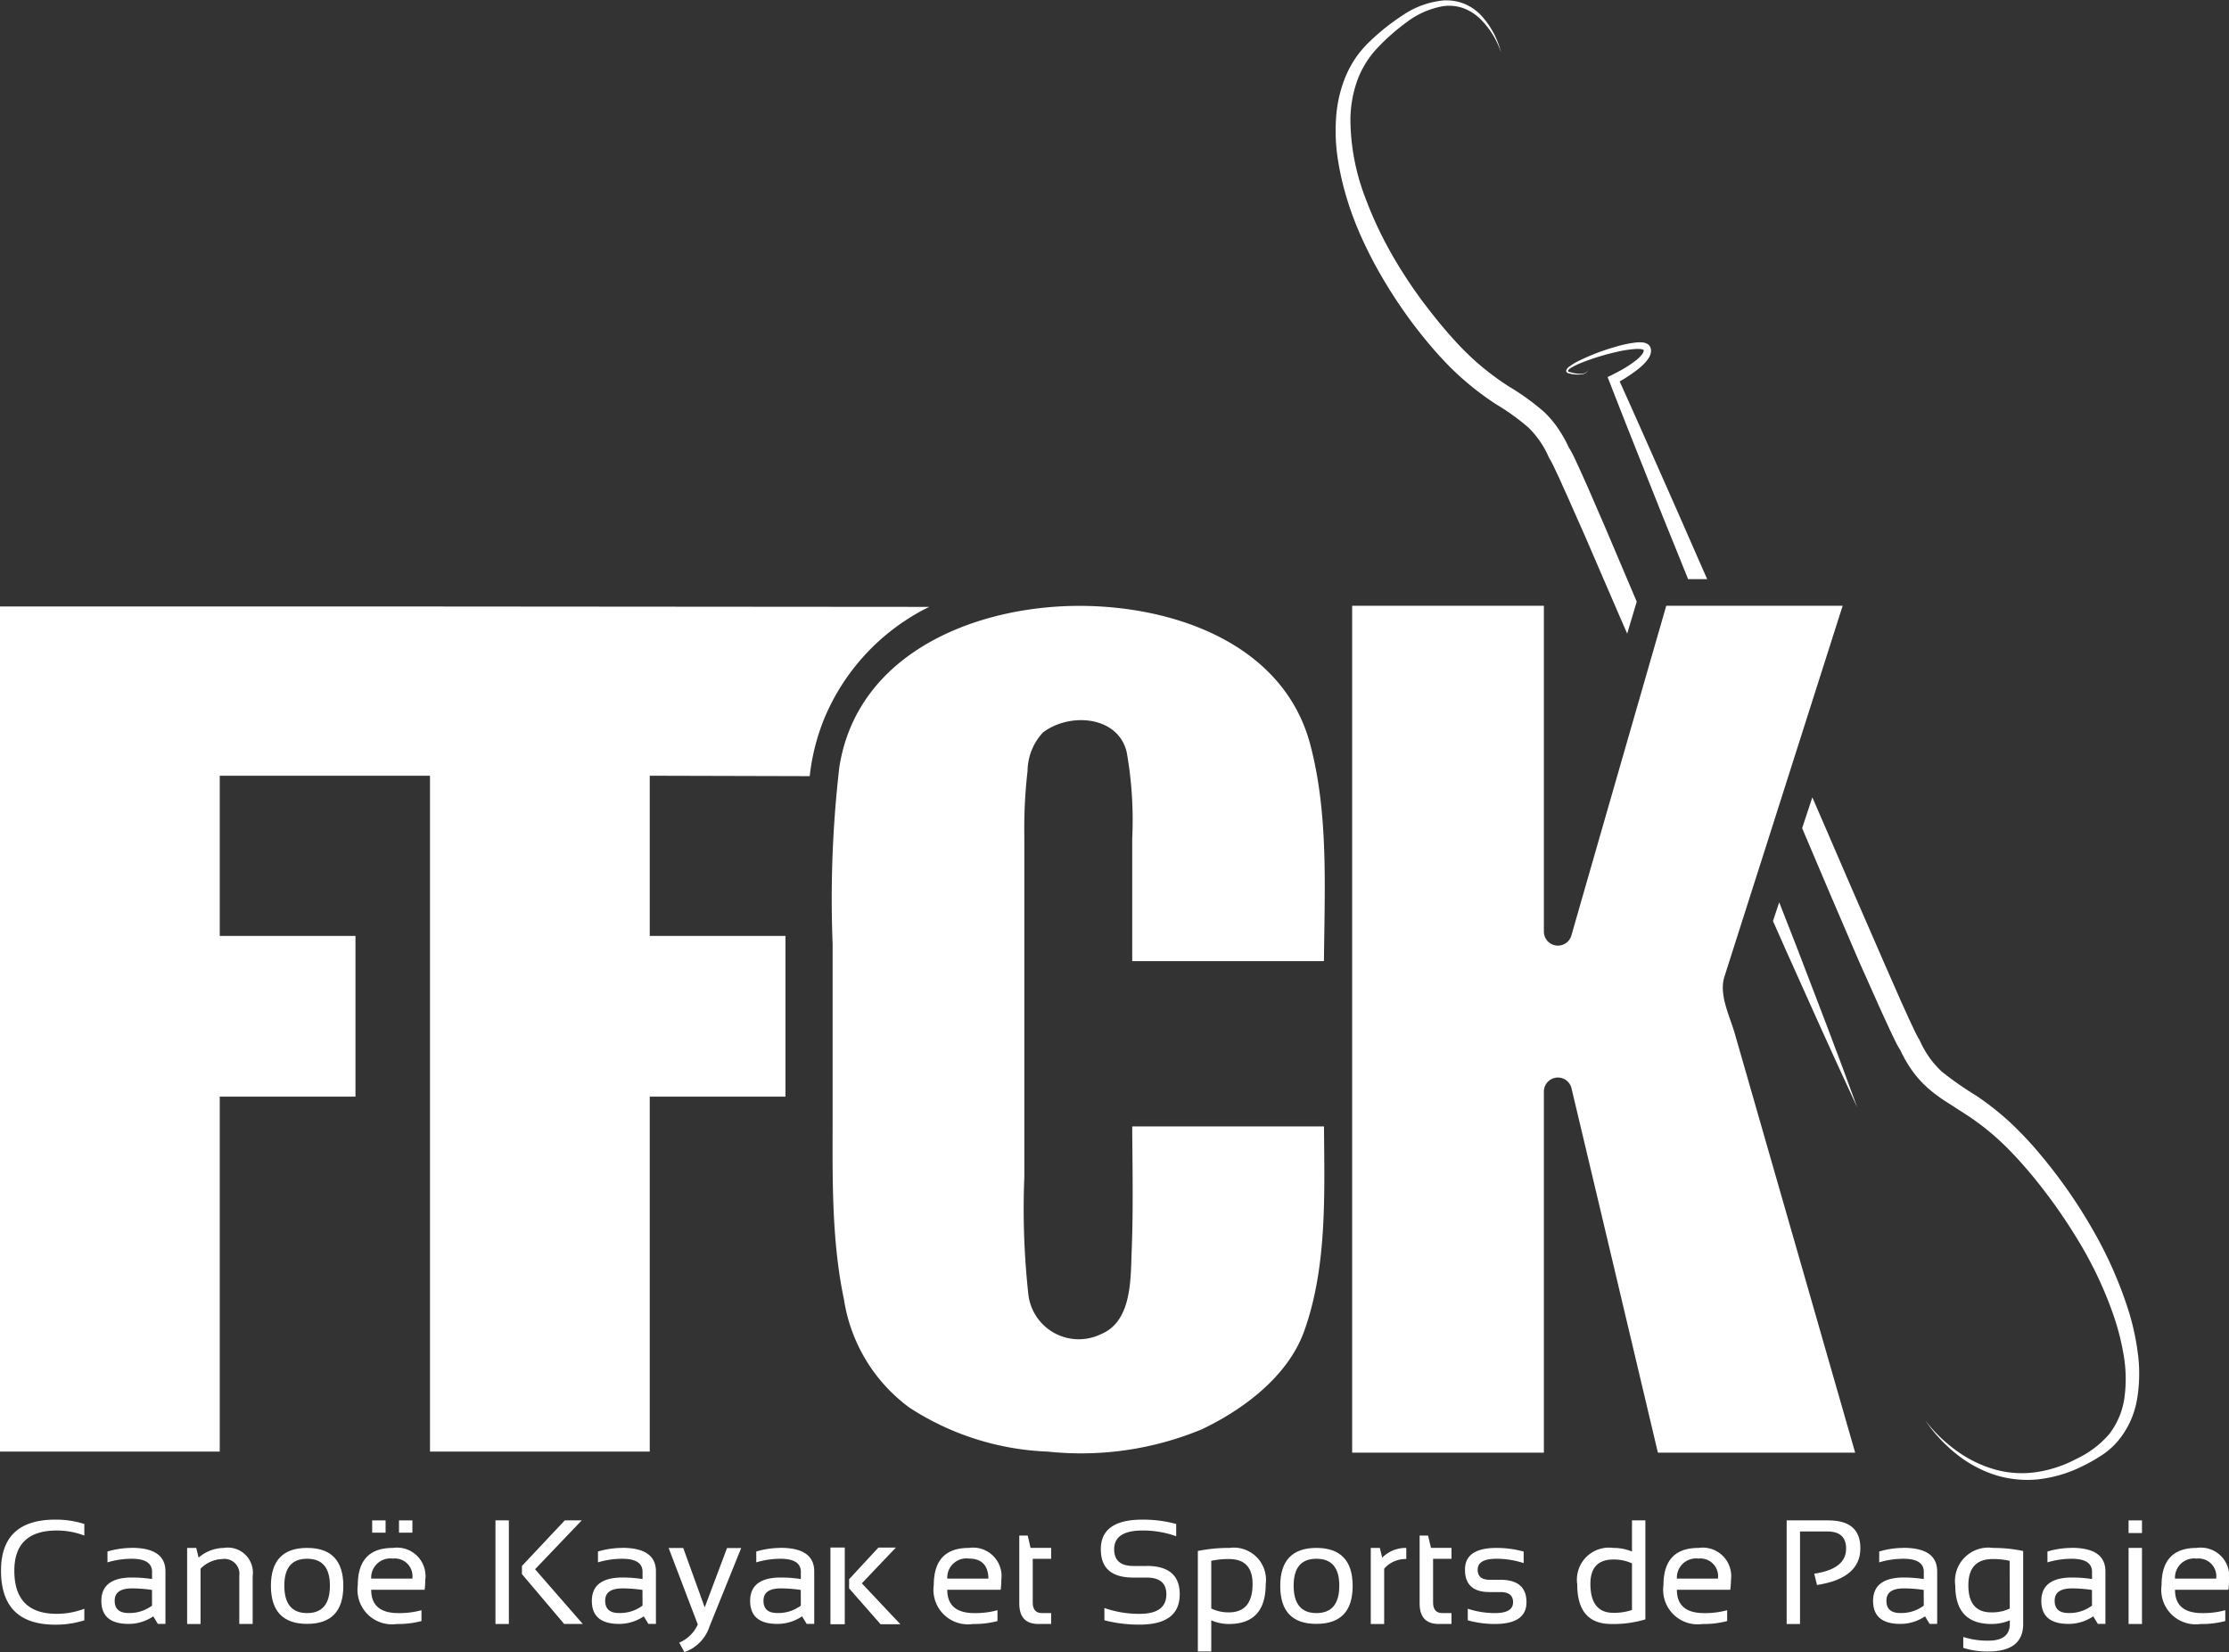
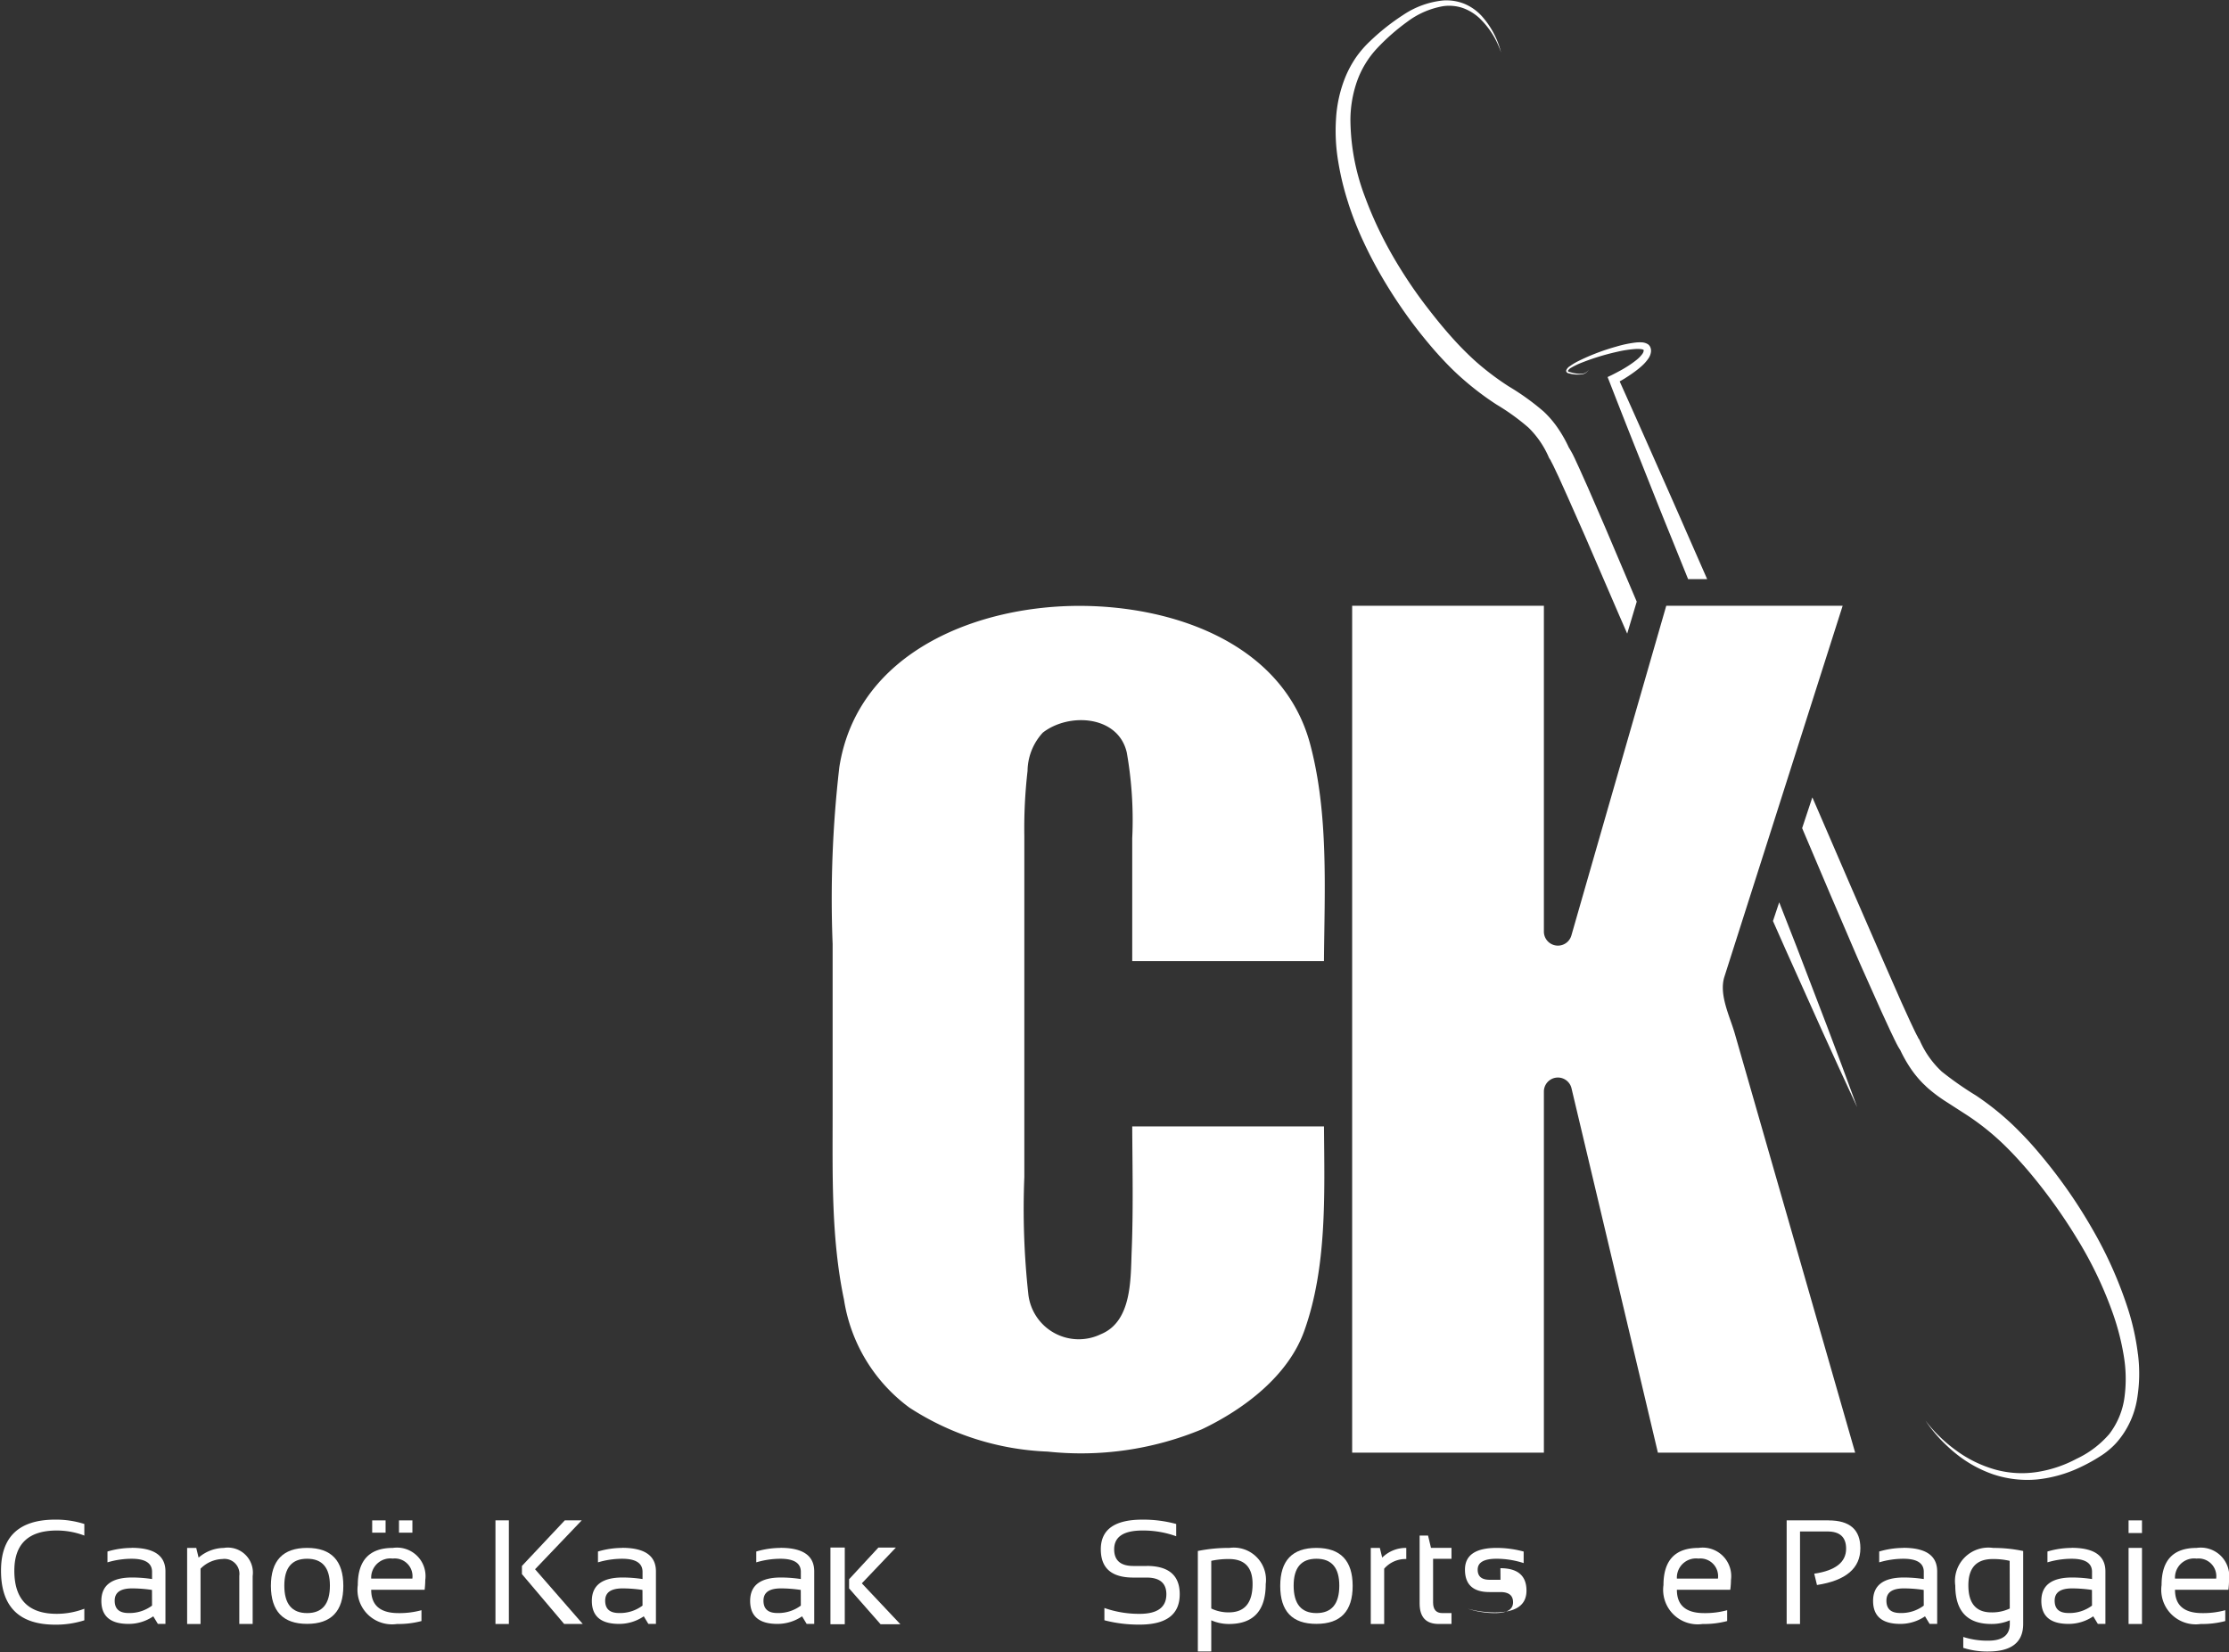
<svg xmlns="http://www.w3.org/2000/svg" id="Groupe_1789" data-name="Groupe 1789" width="145.317" height="107.713" viewBox="0 0 145.317 107.713">
  <rect x="0" y="0" width="145.317" height="107.713" fill="#333333" stroke="none" />
  <defs>
    <clipPath id="clip-path">
      <rect id="Rectangle_2466" data-name="Rectangle 2466" width="145.317" height="107.713" fill="none" />
    </clipPath>
  </defs>
  <g id="Groupe_1788" data-name="Groupe 1788" clip-path="url(#clip-path)">
-     <path id="Tracé_40" data-name="Tracé 40" d="M59.934,39.9c.213-.115.43-.224.647-.332l-32.475-.025H0v55.1H14.326V71.5h8.849V61.021H14.326V50.577H28.033V94.643H42.359V71.5h8.849V61.021H42.359V50.577l10.429.028a13.993,13.993,0,0,1,.948-3.752,14.186,14.186,0,0,1,6.2-6.95" fill="#fff" />
    <path id="Tracé_41" data-name="Tracé 41" d="M113.1,67.395c-.322-1.126-1.053-2.546-.679-3.714q1.281-4.02,2.564-8.038,2.571-8.073,5.145-16.148h-11.5q-3.1,10.745-6.184,21.492a.914.914,0,0,1-1.794-.251V39.495h-12.5V94.711h12.5V71.176a.913.913,0,0,1,1.794-.248q2.823,11.881,5.638,23.783h12.861L113.1,67.395" fill="#fff" />
    <path id="Tracé_42" data-name="Tracé 42" d="M86.314,73.441h-12.5c.014,2.7.073,5.418-.035,8.114-.074,1.823.031,4.61-2.022,5.439a3.308,3.308,0,0,1-4.711-2.564,51.17,51.17,0,0,1-.266-7.684V54.519a32.7,32.7,0,0,1,.21-4.256,3.747,3.747,0,0,1,.993-2.494c1.7-1.326,4.925-1.133,5.477,1.3a25.317,25.317,0,0,1,.354,5.589v8.006h12.5c.038-4.694.311-9.6-.9-14.148-1.732-6.484-8.744-8.971-14.889-9.013-6.779-.049-14.631,2.991-15.806,10.517a74.615,74.615,0,0,0-.437,11.525V72.535c0,4.064-.1,8.2.741,12.2a10.783,10.783,0,0,0,4.26,7.037,17.754,17.754,0,0,0,9.024,2.871,20.532,20.532,0,0,0,10.049-1.455c2.728-1.3,5.613-3.462,6.669-6.4,1.5-4.179,1.322-8.922,1.291-13.343" fill="#fff" />
    <path id="Tracé_43" data-name="Tracé 43" d="M116.438,61.971l2.3,5.12,1.162,2.554,1.178,2.549-.969-2.633-.989-2.63-2.008-5.243-1.119-2.858-.406,1.221Z" fill="#fff" />
    <path id="Tracé_44" data-name="Tracé 44" d="M102.223,24.328c.059.021.112.028.164.042a2.151,2.151,0,0,0,.654.045.611.611,0,0,0,.539-.318.591.591,0,0,1-.542.273,2.013,2.013,0,0,1-.626-.094,1.109,1.109,0,0,1-.147-.042c-.042-.025-.056-.046-.046-.063a.548.548,0,0,1,.2-.189,4.824,4.824,0,0,1,.566-.284,15.432,15.432,0,0,1,2.449-.762,7.375,7.375,0,0,1,1.245-.185,1.959,1.959,0,0,1,.29.01.559.559,0,0,1,.179.046l.007.017a.223.223,0,0,1,0,.067.526.526,0,0,1-.091.195,2.079,2.079,0,0,1-.406.406c-.157.126-.328.245-.5.357s-.36.224-.542.322-.374.2-.556.29l-.255.122.108.273q1,2.575,2.025,5.138c.679,1.707,1.354,3.421,2.05,5.124l1.066,2.641h1.242l-1.339-3.05c-.735-1.69-1.483-3.365-2.228-5.051q-1.061-2.4-2.137-4.791c.108-.06.216-.123.321-.186.186-.119.375-.241.553-.37a6.16,6.16,0,0,0,.535-.42,2.732,2.732,0,0,0,.476-.535.968.968,0,0,0,.154-.4.587.587,0,0,0-.07-.377.46.46,0,0,0-.123-.133.843.843,0,0,0-.426-.126,2.459,2.459,0,0,0-.357.01,7.564,7.564,0,0,0-1.3.273,14.084,14.084,0,0,0-2.441.931,3.97,3.97,0,0,0-.567.339.573.573,0,0,0-.238.273.147.147,0,0,0,.032.126.263.263,0,0,0,.087.059" fill="#fff" />
    <path id="Tracé_45" data-name="Tracé 45" d="M87.9,13.245a21.683,21.683,0,0,0,1.014,2.564c.389.836.819,1.644,1.287,2.434s.969,1.556,1.5,2.3,1.1,1.462,1.7,2.162c.286.332.615.692.933,1.021s.658.658,1.011.965a18.82,18.82,0,0,0,2.221,1.686,14.542,14.542,0,0,1,2.078,1.5,6.054,6.054,0,0,1,1.346,1.98l.13.2a.167.167,0,0,1-.035-.042l.028.052a.946.946,0,0,1,.07.133c.049.088.1.192.147.294l.293.619.574,1.273,1.133,2.56,2.221,5.145.532,1.221.622-2.085-2.06-4.851-1.119-2.581-.577-1.287c-.1-.217-.2-.43-.3-.651-.056-.108-.1-.213-.168-.332-.032-.056-.056-.108-.1-.175l-.056-.1a.513.513,0,0,0-.039-.056,8.459,8.459,0,0,0-.678-1.214,6.574,6.574,0,0,0-.969-1.147,16.049,16.049,0,0,0-2.284-1.644,17.846,17.846,0,0,1-2.067-1.553c-.322-.283-.633-.584-.937-.892s-.584-.615-.889-.961c-.57-.651-1.122-1.344-1.65-2.043s-1.022-1.427-1.487-2.172-.895-1.507-1.283-2.291A24.49,24.49,0,0,1,89,12.867,14.433,14.433,0,0,1,88.039,7.8a7.734,7.734,0,0,1,.43-2.5,6.182,6.182,0,0,1,1.315-2.158,13.845,13.845,0,0,1,1.973-1.732A5.447,5.447,0,0,1,94.1.4a2.8,2.8,0,0,1,1.259.119,3.174,3.174,0,0,1,1.1.671,5.491,5.491,0,0,1,1.4,2.235A5.574,5.574,0,0,0,96.6,1.046a3.211,3.211,0,0,0-1.136-.8A3.149,3.149,0,0,0,94.072.031a5.7,5.7,0,0,0-2.6.948,14.465,14.465,0,0,0-2.154,1.707,6.576,6.576,0,0,0-.487.507,6.733,6.733,0,0,0-.437.56,7.191,7.191,0,0,0-.678,1.255A8.582,8.582,0,0,0,87.1,7.757a12.047,12.047,0,0,0,.146,2.791,18.2,18.2,0,0,0,.658,2.7" fill="#fff" />
    <path id="Tracé_46" data-name="Tracé 46" d="M139.379,88.285a16.036,16.036,0,0,0-.619-2.854,26.8,26.8,0,0,0-2.343-5.285,33.047,33.047,0,0,0-3.292-4.742c-.461-.56-.947-1.109-1.469-1.63-.171-.175-.349-.35-.528-.518a18.058,18.058,0,0,0-2.305-1.829,21.789,21.789,0,0,1-2.231-1.56,6.1,6.1,0,0,1-1.448-2.06l-.122-.185a.063.063,0,0,1,.017.02l0,0c.007,0,.014.01.014.014l-.028-.052c-.018-.032-.046-.084-.07-.126-.046-.091-.1-.2-.144-.291l-.29-.612-.567-1.245-1.108-2.522-2.2-5.054-2.186-5.064-.3-.689,0,.007-.007-.021-.665,2.008,1.833,4.316,1.088,2.535c.364.847.724,1.7,1.1,2.536l1.13,2.529.58,1.259.305.636c.056.1.1.21.164.322.032.06.056.109.1.179l.056.094c.01.017.024.035.038.056a8.772,8.772,0,0,0,.728,1.273,6.9,6.9,0,0,0,.769.923c.042.042.088.081.13.123s.1.1.15.14h0l.007.01a9.9,9.9,0,0,0,1.22.91l1.189.766a16.342,16.342,0,0,1,2.165,1.654c.333.3.654.619.969.948s.623.675.927,1.024a34.937,34.937,0,0,1,3.26,4.505,25.453,25.453,0,0,1,2.385,5,16.156,16.156,0,0,1,.675,2.662,9.019,9.019,0,0,1,.049,2.693,5.021,5.021,0,0,1-.993,2.41,6.4,6.4,0,0,1-2.137,1.616,8.088,8.088,0,0,1-2.6.864,6.489,6.489,0,0,1-2.728-.172,7.961,7.961,0,0,1-2.494-1.22,9.466,9.466,0,0,1-1.077-.9,8.773,8.773,0,0,1-.934-1.05l.014.021c-.007-.014-.018-.021-.025-.035a9.166,9.166,0,0,0,1.382,1.627q.263.252.545.482a8.046,8.046,0,0,0,2.5,1.4,7.024,7.024,0,0,0,2.878.325,8.582,8.582,0,0,0,2.8-.8,11.2,11.2,0,0,0,1.28-.707,4.771,4.771,0,0,0,.605-.444,4.465,4.465,0,0,0,.539-.535,5.7,5.7,0,0,0,1.259-2.721,10.037,10.037,0,0,0,.063-2.959" fill="#fff" />
    <path id="Tracé_47" data-name="Tracé 47" d="M.066,102.408q0,3.521,3.543,3.519a6.1,6.1,0,0,0,1.889-.284v-.755a5.054,5.054,0,0,1-1.8.332q-2.765,0-2.763-2.812,0-2.617,2.763-2.62a5.05,5.05,0,0,1,1.8.329v-.755a6.1,6.1,0,0,0-1.889-.284q-3.546,0-3.543,3.33" fill="#fff" />
    <path id="Tracé_48" data-name="Tracé 48" d="M8.577,100.923a5.561,5.561,0,0,0-1.57.234v.707a5.561,5.561,0,0,1,1.57-.234c.892,0,1.336.283,1.336.853v.469a8.942,8.942,0,0,0-1.294-.1q-2.01,0-2.011,1.525c0,1,.591,1.5,1.77,1.5a2.85,2.85,0,0,0,1.615-.494l.3.494h.493v-3.424q0-1.538-2.21-1.536m1.336,3.767a2.445,2.445,0,0,1-1.535.483c-.6,0-.9-.266-.9-.805s.378-.8,1.137-.8a8.942,8.942,0,0,1,1.294.1Z" fill="#fff" />
    <path id="Tracé_49" data-name="Tracé 49" d="M14.623,100.923a2.561,2.561,0,0,0-1.675.633l-.154-.633H12.2v4.96h.874v-3.606a2.09,2.09,0,0,1,1.427-.63.975.975,0,0,1,1.1,1.1v3.131h.871v-3.117a1.634,1.634,0,0,0-1.854-1.843" fill="#fff" />
    <path id="Tracé_50" data-name="Tracé 50" d="M20.022,100.922q-2.361,0-2.361,2.48c.007,1.651.791,2.473,2.361,2.473s2.361-.822,2.361-2.473-.787-2.48-2.361-2.48m0,4.25c-.993,0-1.486-.6-1.486-1.791,0-1.168.493-1.752,1.486-1.752s1.486.584,1.486,1.752c0,1.193-.493,1.791-1.486,1.791" fill="#fff" />
    <path id="Tracé_51" data-name="Tracé 51" d="M25.606,100.923q-2.277,0-2.28,2.421a2.252,2.252,0,0,0,2.556,2.539,5.854,5.854,0,0,0,1.595-.192v-.707a5.423,5.423,0,0,1-1.5.189q-1.779,0-1.777-1.521h3.484a6.216,6.216,0,0,0,.042-.641,1.86,1.86,0,0,0-2.12-2.088m-1.406,2a1.249,1.249,0,0,1,1.406-1.305,1.156,1.156,0,0,1,1.277,1.305Z" fill="#fff" />
    <rect id="Rectangle_2460" data-name="Rectangle 2460" width="0.874" height="0.801" transform="translate(26.012 99.128)" fill="#fff" />
    <rect id="Rectangle_2461" data-name="Rectangle 2461" width="0.874" height="0.801" transform="translate(24.264 99.128)" fill="#fff" />
    <rect id="Rectangle_2462" data-name="Rectangle 2462" width="0.874" height="6.757" transform="translate(32.301 99.125)" fill="#fff" />
    <path id="Tracé_52" data-name="Tracé 52" d="M37.926,99.126H36.821L34.026,102.1v.529l2.753,3.252h1.213l-3.109-3.567Z" fill="#fff" />
    <path id="Tracé_53" data-name="Tracé 53" d="M40.554,100.923a5.561,5.561,0,0,0-1.57.234v.707a5.561,5.561,0,0,1,1.57-.234c.892,0,1.336.283,1.336.853v.469a8.984,8.984,0,0,0-1.294-.1q-2.01,0-2.011,1.525c0,1,.591,1.5,1.77,1.5a2.857,2.857,0,0,0,1.615-.494l.3.494h.493v-3.424q0-1.538-2.21-1.536m1.336,3.767a2.445,2.445,0,0,1-1.535.483c-.6,0-.9-.266-.9-.805s.378-.8,1.137-.8a8.984,8.984,0,0,1,1.294.1Z" fill="#fff" />
-     <path id="Tracé_54" data-name="Tracé 54" d="M45.943,104.8l-1.4-3.872h-.952l1.9,4.984a2.292,2.292,0,0,1-1.21,1.186l.339.619a2.631,2.631,0,0,0,1.641-1.686l2.06-5.1h-.924Z" fill="#fff" />
    <path id="Tracé_55" data-name="Tracé 55" d="M50.874,100.923a5.561,5.561,0,0,0-1.57.234v.707a5.561,5.561,0,0,1,1.57-.234c.892,0,1.336.283,1.336.853v.469a8.984,8.984,0,0,0-1.294-.1q-2.01,0-2.011,1.525c0,1,.591,1.5,1.77,1.5a2.857,2.857,0,0,0,1.615-.494l.3.494h.493v-3.424q0-1.538-2.21-1.536m1.336,3.767a2.445,2.445,0,0,1-1.535.483c-.6,0-.9-.266-.9-.805s.378-.8,1.137-.8a8.984,8.984,0,0,1,1.294.1Z" fill="#fff" />
-     <path id="Tracé_56" data-name="Tracé 56" d="M63.157,100.923q-2.281,0-2.28,2.421a2.249,2.249,0,0,0,2.553,2.539,5.862,5.862,0,0,0,1.6-.192v-.707a5.453,5.453,0,0,1-1.5.189q-1.773,0-1.773-1.521h3.48a5.267,5.267,0,0,0,.042-.641,1.858,1.858,0,0,0-2.116-2.088m-1.406,2a1.247,1.247,0,0,1,1.406-1.305c.832,0,1.256.434,1.277,1.305Z" fill="#fff" />
-     <path id="Tracé_57" data-name="Tracé 57" d="M67,100.117h-.549v4.428q0,1.338,1.248,1.336h.829v-.71h-.6q-.6,0-.6-.693v-2.847h1.2v-.71H67.187Z" fill="#fff" />
    <path id="Tracé_58" data-name="Tracé 58" d="M74.753,102.1h-.867c-.833,0-1.249-.364-1.249-1.088q0-1.223,1.843-1.224a6.351,6.351,0,0,1,2.2.374v-.8a8.2,8.2,0,0,0-2.2-.283c-1.812,0-2.714.644-2.714,1.934,0,1.231.7,1.843,2.12,1.843h.867c.857,0,1.287.364,1.287,1.088,0,.854-.584,1.277-1.745,1.277A6.83,6.83,0,0,1,72,104.84v.8a8.885,8.885,0,0,0,2.295.283q2.618,0,2.616-1.983c0-1.227-.717-1.843-2.158-1.843" fill="#fff" />
    <path id="Tracé_59" data-name="Tracé 59" d="M80.131,100.923a9.994,9.994,0,0,0-2.039.2v6.551h.875v-2.032a2.862,2.862,0,0,0,1.15.241q2.4,0,2.4-2.6a2.1,2.1,0,0,0-2.386-2.358m-.017,4.2a2.568,2.568,0,0,1-1.147-.252v-3.109a5.334,5.334,0,0,1,1.157-.116c1.022,0,1.536.543,1.536,1.623q0,1.853-1.546,1.854" fill="#fff" />
    <path id="Tracé_60" data-name="Tracé 60" d="M85.824,100.922q-2.361,0-2.361,2.48t2.361,2.473q2.361,0,2.361-2.473t-2.361-2.48m0,4.25c-.993,0-1.486-.6-1.486-1.791,0-1.168.493-1.752,1.486-1.752s1.49.584,1.49,1.752q0,1.79-1.49,1.791" fill="#fff" />
    <path id="Tracé_61" data-name="Tracé 61" d="M89.957,100.923h-.591v4.96h.874v-3.606a1.841,1.841,0,0,1,1.441-.63v-.724a2.173,2.173,0,0,0-1.57.633Z" fill="#fff" />
    <path id="Tracé_62" data-name="Tracé 62" d="M93.1,100.117h-.549v4.428q0,1.338,1.248,1.336h.829v-.71h-.6q-.6,0-.6-.693v-2.847h1.2v-.71H93.292Z" fill="#fff" />
-     <path id="Tracé_63" data-name="Tracé 63" d="M97.822,103h-.71q-.777,0-.776-.661c0-.472.409-.71,1.238-.71a5.777,5.777,0,0,1,1.759.283v-.752a6.722,6.722,0,0,0-1.759-.238q-2.067,0-2.067,1.417,0,1.464,1.6,1.462h.71c.553,0,.825.224.825.664,0,.473-.391.707-1.185.707a5.707,5.707,0,0,1-1.767-.283v.755a6.616,6.616,0,0,0,1.767.238c1.374,0,2.06-.476,2.06-1.417q0-1.462-1.7-1.465" fill="#fff" />
-     <path id="Tracé_64" data-name="Tracé 64" d="M106.395,101.158a3.149,3.149,0,0,0-1.215-.235,2.091,2.091,0,0,0-2.354,2.379q0,2.58,2.218,2.581a7.237,7.237,0,0,0,2.224-.3V99.126h-.873Zm0,3.812a3.7,3.7,0,0,1-1.211.185q-1.494,0-1.5-1.885c0-1.063.5-1.591,1.5-1.591a2.787,2.787,0,0,1,1.211.252Z" fill="#fff" />
+     <path id="Tracé_63" data-name="Tracé 63" d="M97.822,103h-.71q-.777,0-.776-.661c0-.472.409-.71,1.238-.71a5.777,5.777,0,0,1,1.759.283v-.752a6.722,6.722,0,0,0-1.759-.238q-2.067,0-2.067,1.417,0,1.464,1.6,1.462h.71c.553,0,.825.224.825.664,0,.473-.391.707-1.185.707a5.707,5.707,0,0,1-1.767-.283a6.616,6.616,0,0,0,1.767.238c1.374,0,2.06-.476,2.06-1.417q0-1.462-1.7-1.465" fill="#fff" />
    <path id="Tracé_65" data-name="Tracé 65" d="M110.728,100.923q-2.277,0-2.28,2.421A2.252,2.252,0,0,0,111,105.883a5.854,5.854,0,0,0,1.6-.192v-.707a5.423,5.423,0,0,1-1.5.189q-1.779,0-1.777-1.521h3.48a5.309,5.309,0,0,0,.046-.641,1.86,1.86,0,0,0-2.12-2.088m-1.406,2a1.249,1.249,0,0,1,1.406-1.305A1.156,1.156,0,0,1,112,102.924Z" fill="#fff" />
    <path id="Tracé_66" data-name="Tracé 66" d="M119.218,99.126h-2.739v6.757h.871V99.85h1.788c.811,0,1.217.371,1.217,1.123,0,.881-.693,1.427-2.078,1.63l.179.738q2.832-.437,2.829-2.4,0-1.811-2.067-1.812" fill="#fff" />
    <path id="Tracé_67" data-name="Tracé 67" d="M124.083,100.923a5.561,5.561,0,0,0-1.57.234v.707a5.561,5.561,0,0,1,1.57-.234c.892,0,1.336.283,1.336.853v.469a8.984,8.984,0,0,0-1.294-.1q-2.01,0-2.011,1.525c0,1,.591,1.5,1.77,1.5a2.857,2.857,0,0,0,1.615-.494l.3.494h.493v-3.424q0-1.538-2.21-1.536m1.336,3.767a2.445,2.445,0,0,1-1.535.483c-.6,0-.9-.266-.9-.805s.378-.8,1.137-.8a8.984,8.984,0,0,1,1.294.1Z" fill="#fff" />
    <path id="Tracé_68" data-name="Tracé 68" d="M127.472,103.371q0,2.512,2.354,2.511a2.986,2.986,0,0,0,1.2-.238v.238q0,1.086-1.4,1.088a5.129,5.129,0,0,1-1.633-.242v.71a5.116,5.116,0,0,0,1.626.238q2.277,0,2.28-1.794v-4.757a9.176,9.176,0,0,0-1.948-.2,2.179,2.179,0,0,0-2.48,2.449m3.554,1.5a2.686,2.686,0,0,1-1.2.252q-1.5,0-1.5-1.763c0-1.14.528-1.714,1.584-1.714a4.657,4.657,0,0,1,1.109.116Z" fill="#fff" />
    <path id="Tracé_69" data-name="Tracé 69" d="M135.051,100.923a5.561,5.561,0,0,0-1.57.234v.707a5.561,5.561,0,0,1,1.57-.234c.892,0,1.336.283,1.336.853v.469a8.984,8.984,0,0,0-1.294-.1q-2.01,0-2.011,1.525c0,1,.591,1.5,1.77,1.5a2.857,2.857,0,0,0,1.615-.494l.3.494h.493v-3.424q0-1.538-2.21-1.536m1.336,3.767a2.445,2.445,0,0,1-1.535.483c-.6,0-.9-.266-.9-.805s.378-.8,1.137-.8a8.984,8.984,0,0,1,1.294.1Z" fill="#fff" />
    <rect id="Rectangle_2463" data-name="Rectangle 2463" width="0.874" height="0.825" transform="translate(138.77 99.128)" fill="#fff" />
    <rect id="Rectangle_2464" data-name="Rectangle 2464" width="0.874" height="4.96" transform="translate(138.77 100.922)" fill="#fff" />
    <path id="Tracé_70" data-name="Tracé 70" d="M145.317,103.011a1.857,1.857,0,0,0-2.116-2.088q-2.282,0-2.28,2.421a2.251,2.251,0,0,0,2.553,2.539,5.862,5.862,0,0,0,1.6-.192v-.707a5.444,5.444,0,0,1-1.5.189q-1.779,0-1.777-1.521h3.48a5.267,5.267,0,0,0,.042-.641m-3.522-.087a1.247,1.247,0,0,1,1.406-1.305,1.156,1.156,0,0,1,1.277,1.305Z" fill="#fff" />
    <path id="Tracé_71" data-name="Tracé 71" d="M58.406,100.9h-1.14l-1.91,2.064v.6l2.053,2.336H58.7l-2.514-2.668Z" fill="#fff" />
    <rect id="Rectangle_2465" data-name="Rectangle 2465" width="0.934" height="5.001" transform="translate(54.14 100.898)" fill="#fff" />
  </g>
</svg>